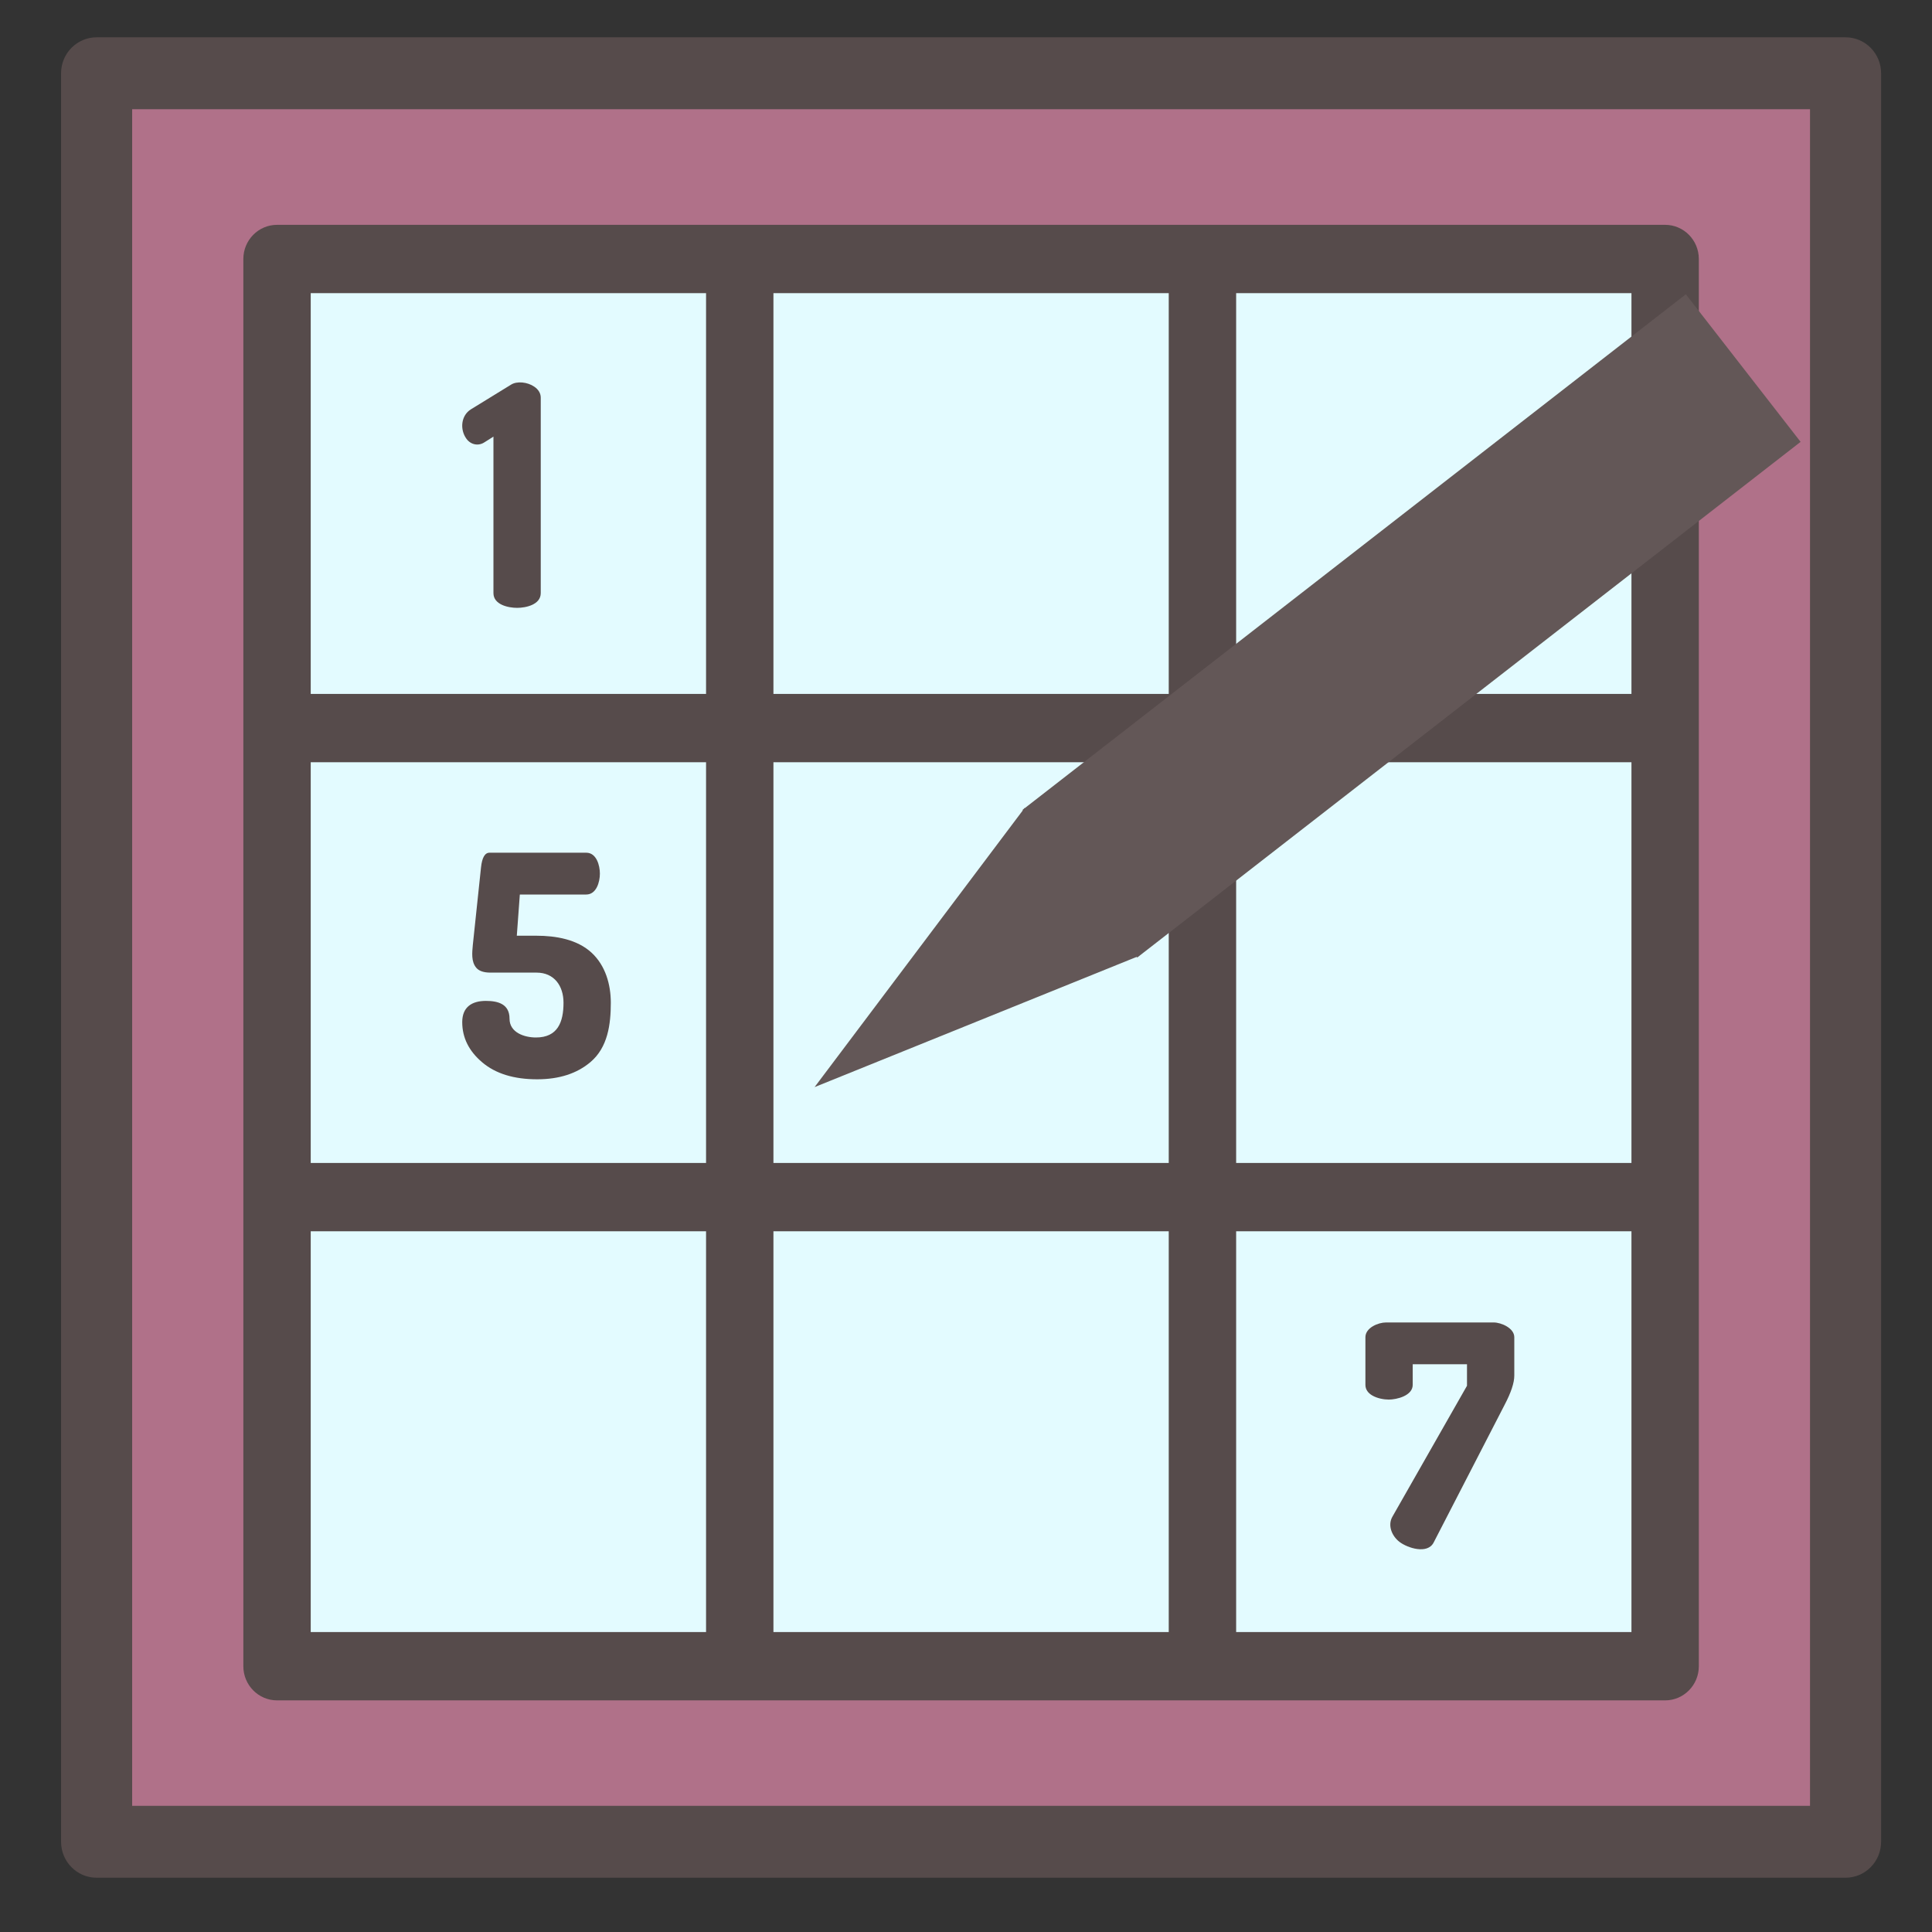
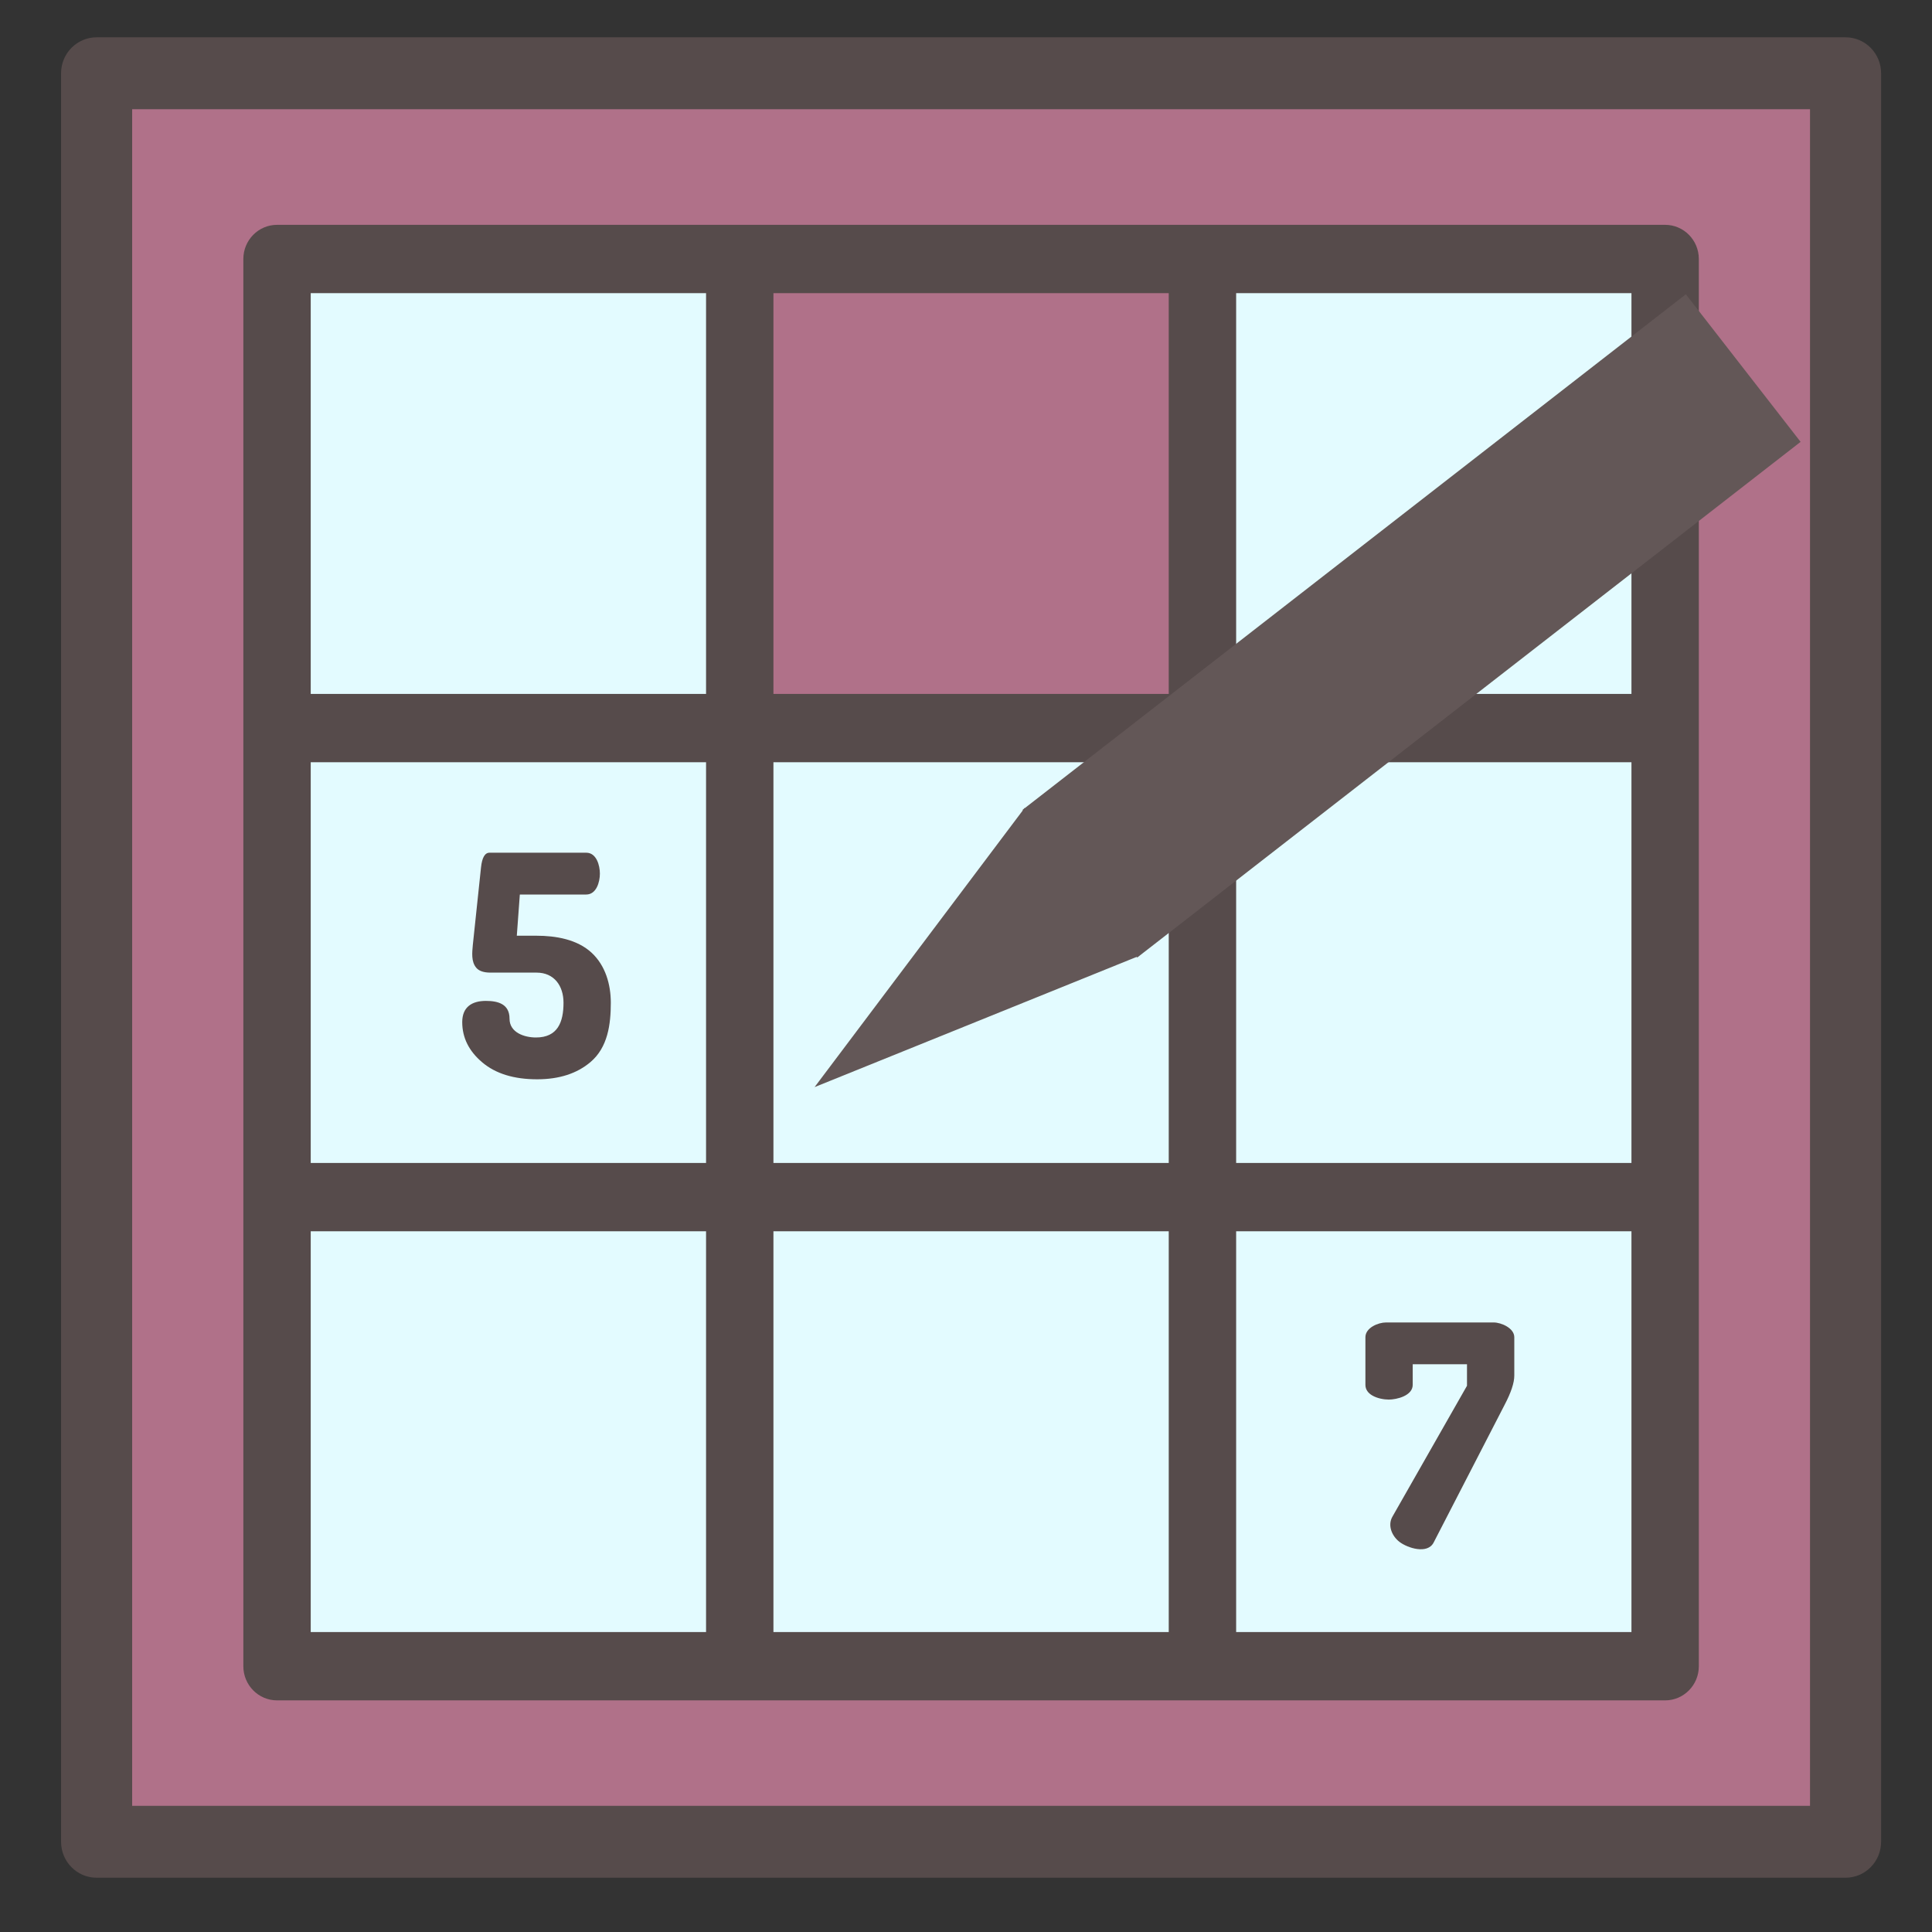
<svg xmlns="http://www.w3.org/2000/svg" xmlns:xlink="http://www.w3.org/1999/xlink" version="1.1" preserveAspectRatio="xMidYMid meet" viewBox="0 0 640 640" width="64" height="64">
  <rect x="0" y="0" width="640" height="640" fill="#333333" stroke="none" />
  <defs>
    <path d="M30.27 603.96L601.86 603.96L601.86 33.79L30.27 33.79L30.27 603.96Z" id="a7XsyJX2K" />
-     <path d="M398.32 85.8C398.32 85.8 398.32 85.8 398.32 85.8C398.32 179.03 398.32 230.82 398.32 241.18C398.32 241.18 398.32 241.18 398.32 241.18C306.35 241.18 255.26 241.18 245.04 241.18C245.04 241.18 245.04 241.18 245.04 241.18C245.04 147.95 245.04 96.15 245.04 85.8C245.04 85.8 245.04 85.8 245.04 85.8C337.01 85.8 388.1 85.8 398.32 85.8Z" id="aem6klyuZ" />
    <path d="M245.04 85.8C245.04 85.8 245.04 85.8 245.04 85.8C245.04 179.03 245.04 230.82 245.04 241.18C245.04 241.18 245.04 241.18 245.04 241.18C153.08 241.18 101.99 241.18 91.77 241.18C91.77 241.18 91.77 241.18 91.77 241.18C91.77 147.95 91.77 96.15 91.77 85.8C91.77 85.8 91.77 85.8 91.77 85.8C183.74 85.8 234.83 85.8 245.04 85.8Z" id="c7GDqodCBG" />
    <path d="M551.6 85.8C551.6 85.8 551.6 85.8 551.6 85.8C551.6 179.03 551.6 230.82 551.6 241.18C551.6 241.18 551.6 241.18 551.6 241.18C459.64 241.18 408.55 241.18 398.33 241.18C398.33 241.18 398.33 241.18 398.33 241.18C398.33 147.95 398.33 96.15 398.33 85.8C398.33 85.8 398.33 85.8 398.33 85.8C490.29 85.8 541.38 85.8 551.6 85.8Z" id="a3H8fAsOnM" />
    <path d="M245.04 241.18C245.04 241.18 245.04 241.18 245.04 241.18C245.04 334.41 245.04 386.2 245.04 396.56C245.04 396.56 245.04 396.56 245.04 396.56C153.08 396.56 101.99 396.56 91.77 396.56C91.77 396.56 91.77 396.56 91.77 396.56C91.77 303.33 91.77 251.54 91.77 241.18C91.77 241.18 91.77 241.18 91.77 241.18C183.74 241.18 234.83 241.18 245.04 241.18Z" id="b2TTSMCZ4L" />
    <path d="M245.04 396.57C245.04 396.57 245.04 396.57 245.04 396.57C245.04 489.8 245.04 541.6 245.04 551.96C245.04 551.96 245.04 551.96 245.04 551.96C153.08 551.96 101.99 551.96 91.77 551.96C91.77 551.96 91.77 551.96 91.77 551.96C91.77 458.73 91.77 406.93 91.77 396.57C91.77 396.57 91.77 396.57 91.77 396.57C183.74 396.57 234.83 396.57 245.04 396.57Z" id="bos182Nl" />
    <path d="M551.6 241.18C551.6 241.18 551.6 241.18 551.6 241.18C551.6 334.41 551.6 386.2 551.6 396.56C551.6 396.56 551.6 396.56 551.6 396.56C459.64 396.56 408.55 396.56 398.33 396.56C398.33 396.56 398.33 396.56 398.33 396.56C398.33 303.33 398.33 251.54 398.33 241.18C398.33 241.18 398.33 241.18 398.33 241.18C490.29 241.18 541.38 241.18 551.6 241.18Z" id="c47tyHi7Kd" />
    <path d="M398.32 396.57C398.32 396.57 398.32 396.57 398.32 396.57C398.32 489.8 398.32 541.6 398.32 551.96C398.32 551.96 398.32 551.96 398.32 551.96C306.35 551.96 255.26 551.96 245.04 551.96C245.04 551.96 245.04 551.96 245.04 551.96C245.04 458.73 245.04 406.93 245.04 396.57C245.04 396.57 245.04 396.57 245.04 396.57C337.01 396.57 388.1 396.57 398.32 396.57Z" id="d2OwZFsjF0" />
    <path d="M398.32 241.18C398.32 241.18 398.32 241.18 398.32 241.18C398.32 334.41 398.32 386.2 398.32 396.56C398.32 396.56 398.32 396.56 398.32 396.56C306.35 396.56 255.26 396.56 245.04 396.56C245.04 396.56 245.04 396.56 245.04 396.56C245.04 303.33 245.04 251.54 245.04 241.18C245.04 241.18 245.04 241.18 245.04 241.18C337.01 241.18 388.1 241.18 398.32 241.18Z" id="g6n2Ul320" />
    <path d="M551.6 396.57C551.6 396.57 551.6 396.57 551.6 396.57C551.6 489.8 551.6 541.6 551.6 551.96C551.6 551.96 551.6 551.96 551.6 551.96C459.64 551.96 408.55 551.96 398.33 551.96C398.33 551.96 398.33 551.96 398.33 551.96C398.33 458.73 398.33 406.93 398.33 396.57C398.33 396.57 398.33 396.57 398.33 396.57C490.29 396.57 541.38 396.57 551.6 396.57Z" id="b385Vmt2Ll" />
    <path d="M32.01 12.36C25.5 12.36 20.23 17.7 20.23 24.27C20.23 82.85 20.23 551.53 20.23 610.11C20.23 616.68 25.5 622.02 32.01 622.02C89.94 622.02 553.43 622.02 611.36 622.02C617.87 622.02 623.14 616.68 623.14 610.11C623.14 551.53 623.14 82.85 623.14 24.27C623.14 17.7 617.87 12.36 611.36 12.36C495.49 12.36 89.94 12.36 32.01 12.36ZM43.78 598.2L43.78 36.18L599.59 36.18L599.59 598.2L43.78 598.2Z" id="a5a2ykhsUu" />
    <path d="M551.6 563.27C557.76 563.27 562.76 558.2 562.76 551.96C562.76 505.34 562.76 132.41 562.76 85.8C562.76 79.55 557.76 74.48 551.6 74.48C505.62 74.48 137.75 74.48 91.77 74.48C85.61 74.48 80.61 79.55 80.61 85.8C80.61 132.41 80.61 505.34 80.61 551.96C80.61 558.2 85.61 563.27 91.77 563.27C183.74 563.27 505.62 563.27 551.6 563.27ZM409.49 385.25L409.49 252.5L540.44 252.5L540.44 385.25L409.49 385.25ZM256.21 385.25L256.21 252.5L387.16 252.5L387.16 385.25L256.21 385.25ZM102.93 385.25L102.93 252.5L233.89 252.5L233.89 385.25L233.89 385.25L102.93 385.25ZM233.89 407.88L233.89 540.64L102.93 540.64L102.93 407.88L233.89 407.88ZM387.16 407.88L387.16 540.64L256.21 540.64L256.21 407.88L387.16 407.88ZM409.49 540.64L409.49 407.88L540.44 407.88L540.44 540.64L409.49 540.64ZM409.49 229.87L409.49 97.11L540.44 97.11L540.44 229.87L409.49 229.87ZM256.21 229.87L256.21 97.11L387.16 97.11L387.16 229.87L256.21 229.87ZM233.89 97.11L233.89 229.87L102.93 229.87L102.93 97.11L233.89 97.11Z" id="a1lviD3q8n" />
-     <path d="M169.28 127.43C169.28 127.43 156.08 135.55 156.02 135.58C152.68 137.64 152.28 142.29 154.52 145.36C155.96 147.34 158.5 147.86 160.54 146.48C160.83 146.29 163.16 144.83 163.46 144.64C163.46 144.64 163.46 196.22 163.46 196.48C163.46 200.31 168.37 201.36 171.29 201.36C174.25 201.36 179.13 200.29 179.13 196.48C179.13 196.48 179.13 131.98 179.13 131.71C179.13 130.19 178.26 128.96 177 128.1C174.75 126.54 171.24 126.17 169.28 127.43Z" id="b3tGFKgGR" />
    <path d="M177.93 357.53C185.23 357.53 191.12 355.63 195.61 351.82C201.36 346.95 202.34 339.3 202.34 332.17C202.34 326.1 200.55 319.88 196.05 315.67C191.23 311.15 184.05 309.97 177.73 309.97C177.29 309.97 175.12 309.97 171.2 309.97C171.8 301.78 172.14 297.23 172.2 296.32C172.2 296.32 194.07 296.32 194.2 296.32C197.58 296.32 198.72 292.14 198.72 289.4C198.72 286.69 197.6 282.47 194.2 282.47C191 282.47 165.36 282.47 162.16 282.47C160.62 282.47 159.68 284.1 159.34 287.36C159.07 289.93 156.9 310.46 156.63 313.02C156.41 315.5 156.03 318.56 157.79 320.61C158.69 321.66 160.25 322.19 162.46 322.19C162.46 322.19 177.69 322.19 177.73 322.19C183.59 322.19 186.67 326.58 186.67 332.17C186.67 338.62 184.73 343.68 177.53 343.68C173.79 343.68 168.79 342.1 168.79 337.46C168.79 332.6 165 331.56 160.95 331.56C156.27 331.56 153.12 333.64 153.12 338.58C153.12 343.75 155.33 348.19 159.75 351.92C164.17 355.66 170.23 357.53 177.93 357.53Z" id="cZyInxHg7" />
    <path d="M460.05 463.63C462.68 463.63 467.98 462.36 467.98 458.75C467.98 458.29 467.98 456.02 467.98 451.93L485.96 451.93C485.96 456.2 485.96 458.58 485.96 459.05C485.96 459.05 461.27 502.39 461.25 502.43C459.59 505.34 461.11 508.87 463.61 510.78C466.25 512.8 472.86 514.96 474.91 510.99C477.26 506.43 496.07 469.93 498.42 465.37C500.56 461.29 501.63 458.07 501.63 455.69C501.63 455.69 501.63 443.02 501.63 442.97C501.63 439.93 497.26 438.08 494.8 438.08C494.8 438.08 459.22 438.08 459.14 438.08C456.57 438.08 452.31 439.82 452.31 442.97C452.31 442.97 452.31 458.56 452.31 458.75C452.31 460.34 453.25 461.48 454.55 462.25C456.21 463.24 458.47 463.63 460.05 463.63Z" id="ba2idFENG" />
    <path d="M338.72 268.29L558.46 97.48L596.47 146.37L376.72 317.19L338.72 268.29Z" id="d1iZ1IiVkK" />
    <path d="M304.64 313.87L339.44 267.62L358.3 292.18L377.16 316.73L323.5 338.43L269.84 360.12L304.64 313.87Z" id="c3HHNYzRF" />
  </defs>
  <g>
    <g>
      <g>
        <use xlink:href="#a7XsyJX2K" opacity="1" fill="#b07189" fill-opacity="1" />
        <g>
          <use xlink:href="#a7XsyJX2K" opacity="1" fill-opacity="0" stroke="#000000" stroke-width="1" stroke-opacity="0" />
        </g>
      </g>
      <g>
        <use xlink:href="#aem6klyuZ" opacity="1" fill="#e3fbff" fill-opacity="1" />
        <g>
          <use xlink:href="#aem6klyuZ" opacity="1" fill-opacity="0" stroke="#000000" stroke-width="1" stroke-opacity="0" />
        </g>
      </g>
      <g>
        <use xlink:href="#c7GDqodCBG" opacity="1" fill="#e3fbff" fill-opacity="1" />
        <g>
          <use xlink:href="#c7GDqodCBG" opacity="1" fill-opacity="0" stroke="#000000" stroke-width="1" stroke-opacity="0" />
        </g>
      </g>
      <g>
        <use xlink:href="#a3H8fAsOnM" opacity="1" fill="#e3fbff" fill-opacity="1" />
        <g>
          <use xlink:href="#a3H8fAsOnM" opacity="1" fill-opacity="0" stroke="#000000" stroke-width="1" stroke-opacity="0" />
        </g>
      </g>
      <g>
        <use xlink:href="#b2TTSMCZ4L" opacity="1" fill="#e3fbff" fill-opacity="1" />
        <g>
          <use xlink:href="#b2TTSMCZ4L" opacity="1" fill-opacity="0" stroke="#000000" stroke-width="1" stroke-opacity="0" />
        </g>
      </g>
      <g>
        <use xlink:href="#bos182Nl" opacity="1" fill="#e3fbff" fill-opacity="1" />
        <g>
          <use xlink:href="#bos182Nl" opacity="1" fill-opacity="0" stroke="#000000" stroke-width="1" stroke-opacity="0" />
        </g>
      </g>
      <g>
        <use xlink:href="#c47tyHi7Kd" opacity="1" fill="#e3fbff" fill-opacity="1" />
        <g>
          <use xlink:href="#c47tyHi7Kd" opacity="1" fill-opacity="0" stroke="#000000" stroke-width="1" stroke-opacity="0" />
        </g>
      </g>
      <g>
        <use xlink:href="#d2OwZFsjF0" opacity="1" fill="#e3fbff" fill-opacity="1" />
        <g>
          <use xlink:href="#d2OwZFsjF0" opacity="1" fill-opacity="0" stroke="#000000" stroke-width="1" stroke-opacity="0" />
        </g>
      </g>
      <g>
        <use xlink:href="#g6n2Ul320" opacity="1" fill="#e3fbff" fill-opacity="1" />
        <g>
          <use xlink:href="#g6n2Ul320" opacity="1" fill-opacity="0" stroke="#000000" stroke-width="1" stroke-opacity="0" />
        </g>
      </g>
      <g>
        <use xlink:href="#b385Vmt2Ll" opacity="1" fill="#e3fbff" fill-opacity="1" />
        <g>
          <use xlink:href="#b385Vmt2Ll" opacity="1" fill-opacity="0" stroke="#000000" stroke-width="1" stroke-opacity="0" />
        </g>
      </g>
      <g>
        <use xlink:href="#a5a2ykhsUu" opacity="1" fill="#564b4b" fill-opacity="1" />
        <g>
          <use xlink:href="#a5a2ykhsUu" opacity="1" fill-opacity="0" stroke="#000000" stroke-width="1" stroke-opacity="0" />
        </g>
      </g>
      <g>
        <use xlink:href="#a1lviD3q8n" opacity="1" fill="#564b4b" fill-opacity="1" />
        <g>
          <use xlink:href="#a1lviD3q8n" opacity="1" fill-opacity="0" stroke="#000000" stroke-width="1" stroke-opacity="0" />
        </g>
      </g>
      <g>
        <use xlink:href="#b3tGFKgGR" opacity="1" fill="#564b4b" fill-opacity="1" />
        <g>
          <use xlink:href="#b3tGFKgGR" opacity="1" fill-opacity="0" stroke="#000000" stroke-width="1" stroke-opacity="0" />
        </g>
      </g>
      <g>
        <use xlink:href="#cZyInxHg7" opacity="1" fill="#564b4b" fill-opacity="1" />
        <g>
          <use xlink:href="#cZyInxHg7" opacity="1" fill-opacity="0" stroke="#000000" stroke-width="1" stroke-opacity="0" />
        </g>
      </g>
      <g>
        <use xlink:href="#ba2idFENG" opacity="1" fill="#564b4b" fill-opacity="1" />
        <g>
          <use xlink:href="#ba2idFENG" opacity="1" fill-opacity="0" stroke="#000000" stroke-width="1" stroke-opacity="0" />
        </g>
      </g>
      <g>
        <use xlink:href="#d1iZ1IiVkK" opacity="1" fill="#635757" fill-opacity="1" />
      </g>
      <g>
        <use xlink:href="#c3HHNYzRF" opacity="1" fill="#635757" fill-opacity="1" />
      </g>
    </g>
  </g>
</svg>